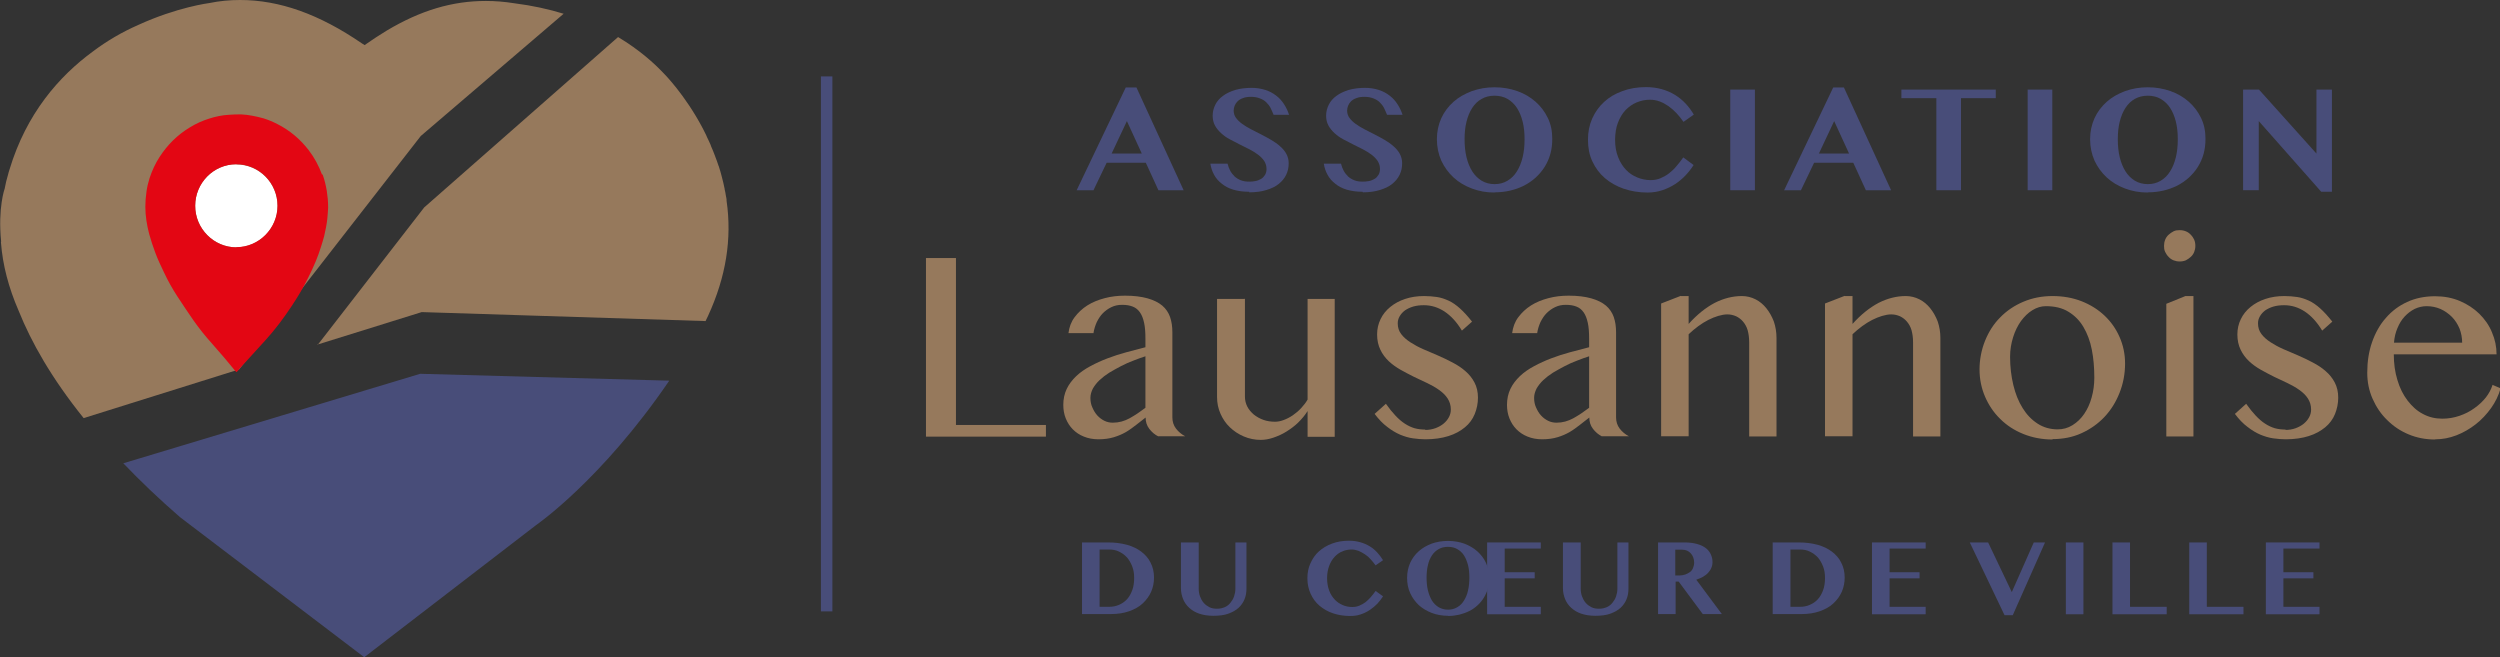
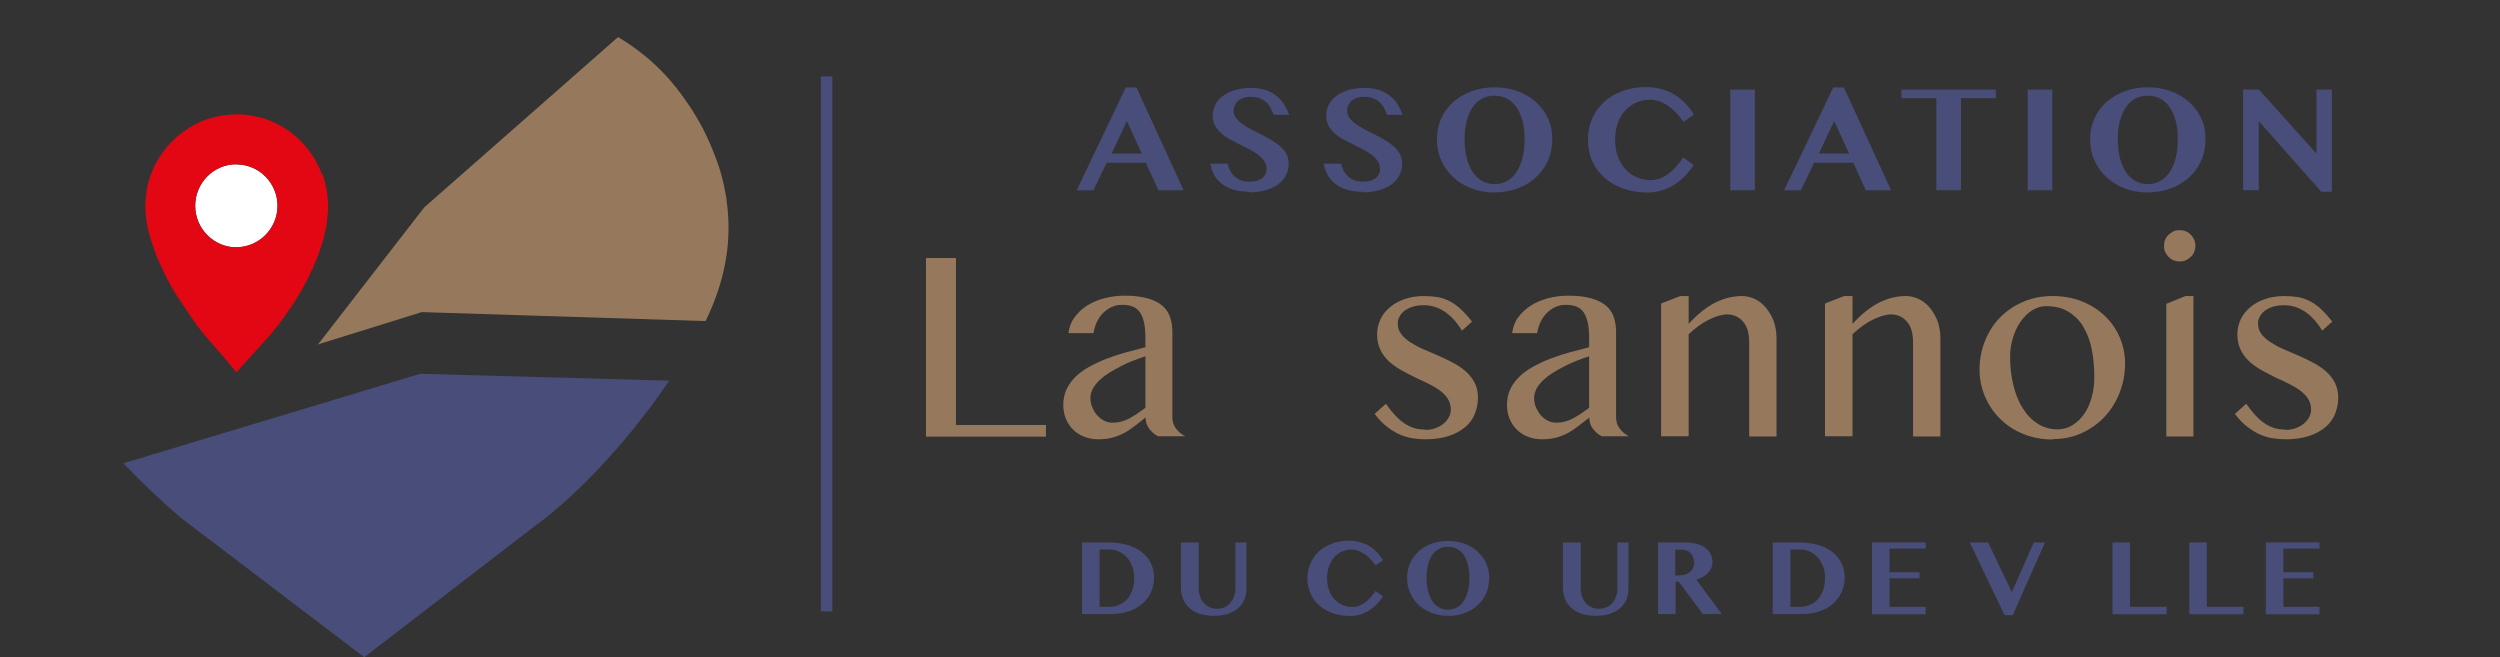
<svg xmlns="http://www.w3.org/2000/svg" id="uuid-2bdd33f3-6ed5-481d-bfa3-76dd61598e09" data-name="Calque 1" viewBox="0 0 130.89 34.41">
  <rect x="0" y="0" width="130.89" height="34.41" fill="#333333" stroke="none" />
  <defs>
    <style> .uuid-f57ad0cd-7da4-4848-a437-2d1ed92fc537 { fill: #96795c; } .uuid-9bb8d0b7-9bec-4f3a-b217-698a29ba544c { fill: #fff; } .uuid-1ca50018-401b-4d92-97b6-14354a08e4f1 { fill: #e30613; } .uuid-156d0c0e-156c-4516-8f7d-109b52ef8d50 { fill: #484d79; } </style>
  </defs>
  <g>
    <path class="uuid-156d0c0e-156c-4516-8f7d-109b52ef8d50" d="M56.66,28.4h1.36c.35,0,.67.04.97.12.29.08.55.2.76.36.21.16.38.35.49.58.12.23.18.49.18.78,0,.26-.05.51-.15.74-.1.23-.25.43-.44.61s-.43.31-.71.41c-.28.1-.6.15-.96.15h-1.51v-3.76ZM57.58,31.77h.49c.18,0,.35-.03.51-.1s.3-.16.42-.29.21-.29.28-.48c.07-.19.1-.4.1-.65,0-.21-.03-.41-.1-.59-.07-.18-.16-.34-.27-.47-.12-.13-.26-.23-.42-.31s-.34-.11-.53-.11h-.49v2.99Z" />
    <path class="uuid-156d0c0e-156c-4516-8f7d-109b52ef8d50" d="M61.84,28.4h.92v2.42c0,.14.02.28.07.41s.11.24.19.33c.08.1.19.17.3.23.12.06.25.08.4.08s.28-.03.4-.08.22-.13.3-.23c.08-.1.15-.21.19-.33s.07-.26.07-.41v-2.42h.58v2.42c0,.19-.03.38-.1.55-.07.17-.17.32-.31.45-.14.13-.32.23-.54.31-.22.08-.48.11-.79.11-.28,0-.52-.04-.73-.11s-.39-.18-.53-.31c-.14-.13-.25-.28-.32-.46s-.11-.36-.11-.55v-2.41Z" />
    <path class="uuid-156d0c0e-156c-4516-8f7d-109b52ef8d50" d="M69.48,30.27c0,.24.04.46.11.65.07.19.17.34.29.47.12.13.26.22.42.29.16.07.32.1.5.1.13,0,.25-.02.37-.07s.22-.11.32-.18c.1-.08.19-.17.28-.27.09-.1.17-.21.25-.32l.39.28c-.08.13-.18.26-.3.39-.12.12-.25.23-.4.33s-.3.17-.48.23c-.17.06-.35.08-.55.08-.32,0-.62-.05-.89-.14-.27-.09-.51-.23-.71-.4s-.35-.38-.46-.62c-.11-.24-.17-.51-.17-.81s.05-.55.16-.79.25-.45.44-.62c.19-.17.42-.31.69-.41.27-.1.56-.15.89-.15.22,0,.41.03.59.08.18.05.34.12.49.21s.28.2.39.32.22.26.31.41l-.39.27c-.08-.11-.17-.22-.26-.32-.09-.1-.19-.19-.3-.26-.11-.07-.22-.13-.33-.18-.12-.04-.24-.07-.36-.07-.17,0-.34.03-.49.1-.16.06-.29.16-.41.29-.12.13-.21.28-.28.47s-.11.4-.11.65Z" />
    <path class="uuid-156d0c0e-156c-4516-8f7d-109b52ef8d50" d="M75.81,32.24c-.3,0-.59-.05-.85-.15-.26-.1-.49-.24-.68-.41-.19-.18-.34-.39-.45-.63-.11-.24-.16-.51-.16-.8s.06-.55.16-.78c.11-.24.26-.44.45-.61.19-.17.42-.3.68-.4.26-.09.55-.14.85-.14s.59.05.85.14c.26.1.49.23.68.4s.35.37.46.61.17.49.17.77c0,.2-.03.39-.07.56s-.12.34-.21.49-.2.28-.33.4c-.13.12-.27.22-.43.3-.16.08-.33.14-.52.19-.18.04-.38.07-.58.07ZM75.81,31.92c.18,0,.34-.04.49-.13.14-.08.26-.2.35-.35s.17-.32.21-.53c.05-.2.07-.43.07-.67s-.02-.46-.07-.65-.12-.37-.21-.51c-.09-.14-.21-.25-.35-.33s-.3-.12-.49-.12-.35.04-.49.12c-.14.08-.26.19-.35.33-.09.14-.17.31-.21.51-.05.2-.07.42-.07.65s.02.47.07.67c.05.2.12.38.21.53s.21.26.35.35c.14.08.3.13.49.13Z" />
-     <path class="uuid-156d0c0e-156c-4516-8f7d-109b52ef8d50" d="M80.67,28.4v.32h-1.89v1.24h1.57v.32h-1.57v1.49h1.89v.39h-2.81v-3.76h2.81Z" />
    <path class="uuid-156d0c0e-156c-4516-8f7d-109b52ef8d50" d="M81.84,28.4h.92v2.42c0,.14.02.28.07.41s.11.24.19.33c.08.1.19.17.3.23.12.06.25.08.4.08s.28-.03.4-.08.22-.13.3-.23c.08-.1.15-.21.19-.33s.07-.26.07-.41v-2.42h.58v2.42c0,.19-.03.38-.1.55-.07.17-.17.32-.31.45-.14.13-.32.23-.54.31-.22.08-.48.11-.79.11-.28,0-.52-.04-.73-.11s-.39-.18-.53-.31c-.14-.13-.25-.28-.32-.46s-.11-.36-.11-.55v-2.41Z" />
    <path class="uuid-156d0c0e-156c-4516-8f7d-109b52ef8d50" d="M86.8,28.4h1.41c.24,0,.46.03.64.08.18.05.33.12.45.21.12.09.21.2.27.33.06.13.09.26.09.41,0,.11-.02.21-.06.3-.04.1-.1.18-.17.26-.07.08-.17.15-.27.21-.11.06-.22.11-.35.15l1.34,1.8h-1l-1.26-1.7h-.16v1.7h-.92v-3.76ZM87.72,30.13h.2c.11,0,.22-.02.31-.05s.18-.08.25-.13.13-.13.16-.21.06-.18.06-.29c0-.1-.02-.19-.05-.27-.03-.08-.07-.15-.13-.21-.05-.06-.12-.11-.19-.14s-.16-.05-.25-.05h-.37v1.36Z" />
    <path class="uuid-156d0c0e-156c-4516-8f7d-109b52ef8d50" d="M92.82,28.4h1.36c.35,0,.67.04.97.12.29.08.55.2.76.36s.38.35.49.58c.12.23.18.49.18.78,0,.26-.05.51-.15.74-.1.23-.25.43-.44.61s-.43.31-.71.41c-.28.1-.6.15-.96.15h-1.51v-3.76ZM93.75,31.77h.49c.18,0,.35-.03.51-.1s.3-.16.42-.29.21-.29.28-.48c.07-.19.1-.4.1-.65,0-.21-.03-.41-.1-.59-.07-.18-.16-.34-.27-.47-.12-.13-.26-.23-.42-.31s-.34-.11-.53-.11h-.49v2.99Z" />
    <path class="uuid-156d0c0e-156c-4516-8f7d-109b52ef8d50" d="M100.82,28.4v.32h-1.89v1.24h1.57v.32h-1.57v1.49h1.89v.39h-2.81v-3.76h2.81Z" />
    <path class="uuid-156d0c0e-156c-4516-8f7d-109b52ef8d50" d="M104.09,28.4l1.24,2.6,1.15-2.6h.59l-1.69,3.81h-.43l-1.82-3.81h.95Z" />
-     <path class="uuid-156d0c0e-156c-4516-8f7d-109b52ef8d50" d="M108.16,28.4h.92v3.76h-.92v-3.76Z" />
    <path class="uuid-156d0c0e-156c-4516-8f7d-109b52ef8d50" d="M110.6,28.4h.92v3.37h1.92v.39h-2.84v-3.76Z" />
    <path class="uuid-156d0c0e-156c-4516-8f7d-109b52ef8d50" d="M114.62,28.4h.92v3.37h1.92v.39h-2.84v-3.76Z" />
    <path class="uuid-156d0c0e-156c-4516-8f7d-109b52ef8d50" d="M121.44,28.4v.32h-1.89v1.24h1.57v.32h-1.57v1.49h1.89v.39h-2.81v-3.76h2.81Z" />
    <path class="uuid-156d0c0e-156c-4516-8f7d-109b52ef8d50" d="M59.5,4.58l2.47,5.38h-1.32l-.66-1.44h-2.05l-.69,1.44h-.88l2.57-5.38h.56ZM58.19,8.04h1.59l-.78-1.7-.8,1.7Z" />
    <path class="uuid-156d0c0e-156c-4516-8f7d-109b52ef8d50" d="M65.4,10.04c-.32,0-.59-.04-.83-.11s-.44-.18-.6-.31c-.17-.13-.3-.28-.4-.46-.1-.18-.17-.38-.2-.59h.9c.03.13.08.26.14.37.06.11.14.21.23.3.09.08.2.15.33.2.13.05.27.07.44.07.11,0,.22-.01.32-.03.11-.02.2-.06.29-.11.09-.05.15-.12.21-.21.05-.08.08-.19.08-.31,0-.16-.04-.29-.12-.42-.08-.12-.19-.23-.32-.33-.13-.1-.28-.19-.45-.28s-.34-.17-.52-.26c-.18-.09-.35-.18-.52-.27s-.32-.2-.45-.32c-.13-.12-.24-.25-.32-.4-.08-.15-.12-.32-.12-.51,0-.21.05-.4.14-.58.09-.18.22-.33.4-.46.17-.13.39-.23.64-.31.25-.07.54-.11.86-.11.26,0,.5.04.72.11s.4.17.57.3.3.28.41.45c.11.17.2.36.26.55h-.81c-.05-.12-.1-.24-.16-.36s-.14-.21-.23-.3c-.09-.09-.2-.15-.33-.2-.13-.05-.28-.08-.46-.08-.17,0-.31.02-.43.07-.12.04-.21.1-.28.17-.07.07-.12.15-.15.23-.03.08-.05.17-.05.25,0,.14.04.27.12.38.08.11.19.22.33.32.14.1.29.19.46.28.17.09.35.18.53.27.18.09.36.19.53.29.17.1.33.21.46.33.14.12.25.25.33.4.08.15.12.31.12.49,0,.22-.04.41-.13.6s-.22.34-.39.48-.39.24-.65.32c-.26.08-.56.12-.89.12Z" />
    <path class="uuid-156d0c0e-156c-4516-8f7d-109b52ef8d50" d="M71.34,10.04c-.32,0-.59-.04-.83-.11s-.44-.18-.6-.31c-.17-.13-.3-.28-.4-.46-.1-.18-.17-.38-.2-.59h.9c.03.13.08.26.14.37.06.11.14.21.23.3.09.08.2.15.33.2.13.05.27.07.44.07.11,0,.22-.01.32-.03.11-.02.2-.06.29-.11.09-.05.15-.12.21-.21.05-.08.08-.19.08-.31,0-.16-.04-.29-.12-.42-.08-.12-.19-.23-.32-.33-.13-.1-.28-.19-.45-.28s-.34-.17-.52-.26c-.18-.09-.35-.18-.52-.27s-.32-.2-.45-.32c-.13-.12-.24-.25-.32-.4-.08-.15-.12-.32-.12-.51,0-.21.05-.4.14-.58.09-.18.22-.33.4-.46.17-.13.39-.23.64-.31.25-.07.54-.11.86-.11.26,0,.5.04.72.11s.4.17.57.3.3.28.41.45c.11.17.2.36.26.55h-.81c-.05-.12-.1-.24-.16-.36s-.14-.21-.23-.3c-.09-.09-.2-.15-.33-.2-.13-.05-.28-.08-.46-.08-.17,0-.31.02-.43.07-.12.04-.21.1-.28.17-.07.07-.12.15-.15.23-.03.08-.05.17-.05.25,0,.14.04.27.12.38.08.11.19.22.33.32.14.1.29.19.46.28.17.09.35.18.53.27.18.09.36.19.53.29.17.1.33.21.46.33.14.12.25.25.33.4.08.15.12.31.12.49,0,.22-.04.41-.13.6s-.22.34-.39.48-.39.24-.65.32c-.26.08-.56.12-.89.12Z" />
    <path class="uuid-156d0c0e-156c-4516-8f7d-109b52ef8d50" d="M78.25,10.08c-.43,0-.82-.07-1.19-.21-.37-.14-.69-.33-.96-.58-.27-.25-.48-.54-.64-.88-.15-.34-.23-.72-.23-1.12s.08-.77.23-1.1c.15-.33.37-.62.64-.86.27-.24.59-.42.96-.56.37-.13.76-.2,1.19-.2s.82.07,1.19.2c.37.13.69.32.96.56.27.24.48.52.64.85.16.33.23.69.23,1.09,0,.28-.03.54-.1.79s-.17.47-.3.68c-.13.21-.29.39-.47.56-.18.16-.38.3-.61.42-.22.11-.47.2-.73.26-.26.06-.53.09-.81.09ZM78.25,9.64c.26,0,.48-.06.68-.18s.36-.28.49-.49.23-.45.3-.74c.07-.29.1-.6.1-.94s-.03-.64-.1-.92c-.07-.28-.17-.52-.3-.72s-.3-.36-.49-.47-.42-.17-.68-.17-.49.06-.68.17c-.2.11-.36.27-.49.47s-.23.44-.3.72c-.07.28-.1.58-.1.92s.03.65.1.94c.07.29.17.53.3.74s.3.37.49.49c.2.12.43.18.68.18Z" />
    <path class="uuid-156d0c0e-156c-4516-8f7d-109b52ef8d50" d="M84.56,7.32c0,.34.05.64.16.91.1.26.24.48.41.66.17.18.37.31.59.4.22.09.46.14.7.14.18,0,.36-.03.52-.1s.31-.15.45-.26c.14-.11.27-.23.39-.38.12-.14.24-.29.35-.45l.54.4c-.12.19-.26.37-.42.54-.16.17-.35.33-.55.46-.2.13-.43.24-.67.32s-.5.12-.77.12c-.45,0-.87-.07-1.25-.2-.38-.13-.71-.32-.99-.56-.28-.24-.49-.53-.65-.87-.16-.34-.23-.72-.23-1.13s.07-.77.22-1.11c.15-.34.36-.63.62-.87.27-.25.59-.44.96-.57.37-.14.79-.21,1.24-.21.3,0,.58.04.83.11.25.07.48.17.69.3.21.13.39.28.55.45s.31.37.43.58l-.54.38c-.11-.16-.23-.31-.36-.45-.13-.14-.27-.26-.42-.37-.15-.1-.3-.19-.47-.25-.16-.06-.33-.09-.51-.09-.24,0-.47.05-.69.14-.22.09-.41.23-.58.4-.17.18-.3.4-.4.66-.1.26-.15.56-.15.91Z" />
    <path class="uuid-156d0c0e-156c-4516-8f7d-109b52ef8d50" d="M90.59,4.69h1.29v5.27h-1.29v-5.27Z" />
    <path class="uuid-156d0c0e-156c-4516-8f7d-109b52ef8d50" d="M96.54,4.58l2.47,5.38h-1.32l-.66-1.44h-2.05l-.69,1.44h-.88l2.57-5.38h.56ZM95.22,8.04h1.59l-.78-1.7-.8,1.7Z" />
    <path class="uuid-156d0c0e-156c-4516-8f7d-109b52ef8d50" d="M104.49,4.69v.45h-1.82v4.82h-1.29v-4.82h-1.83v-.45h4.94Z" />
    <path class="uuid-156d0c0e-156c-4516-8f7d-109b52ef8d50" d="M106.16,4.69h1.29v5.27h-1.29v-5.27Z" />
    <path class="uuid-156d0c0e-156c-4516-8f7d-109b52ef8d50" d="M112.45,10.08c-.43,0-.82-.07-1.19-.21-.37-.14-.69-.33-.96-.58-.27-.25-.48-.54-.64-.88-.15-.34-.23-.72-.23-1.12s.08-.77.23-1.1c.15-.33.37-.62.64-.86.27-.24.59-.42.96-.56.37-.13.76-.2,1.19-.2s.82.07,1.19.2c.37.13.69.32.96.56.27.24.48.52.64.85.16.33.23.69.23,1.09,0,.28-.03.54-.1.79s-.17.47-.3.68c-.13.21-.29.39-.47.56-.18.16-.38.3-.61.42-.22.11-.47.2-.73.26-.26.06-.53.09-.81.09ZM112.45,9.64c.26,0,.48-.06.68-.18s.36-.28.49-.49.23-.45.3-.74c.07-.29.1-.6.1-.94s-.03-.64-.1-.92c-.07-.28-.17-.52-.3-.72s-.3-.36-.49-.47-.42-.17-.68-.17-.49.06-.68.17c-.2.11-.36.27-.49.47s-.23.44-.3.72c-.07.28-.1.58-.1.92s.03.65.1.94c.07.29.17.53.3.74s.3.37.49.49c.2.12.43.18.68.18Z" />
    <path class="uuid-156d0c0e-156c-4516-8f7d-109b52ef8d50" d="M117.44,4.69h.83l3.01,3.35v-3.35h.81v5.35h-.56l-3.27-3.7v3.62h-.82v-5.27Z" />
    <g>
      <path class="uuid-f57ad0cd-7da4-4848-a437-2d1ed92fc537" d="M48.48,13.51h1.57v8.74h4.71v.61h-6.28v-9.35Z" />
      <path class="uuid-f57ad0cd-7da4-4848-a437-2d1ed92fc537" d="M60.65,22.85c-.19-.09-.35-.23-.48-.4-.13-.17-.19-.37-.19-.59-.17.13-.33.26-.5.39s-.34.26-.53.37c-.19.11-.4.2-.63.27-.23.07-.5.11-.81.11-.28,0-.54-.05-.76-.14-.23-.09-.42-.22-.58-.38-.16-.16-.28-.35-.37-.57-.09-.22-.13-.46-.13-.71,0-.31.06-.59.18-.84.12-.25.29-.47.5-.67.21-.2.46-.37.74-.52.28-.15.58-.29.9-.41.32-.12.65-.23.99-.32.34-.09.67-.18.99-.26v-.45c0-.33-.02-.61-.07-.83-.05-.23-.12-.41-.22-.55-.1-.14-.22-.24-.38-.3-.15-.06-.33-.09-.55-.09s-.39.04-.56.12c-.17.08-.32.19-.45.32s-.23.29-.32.47c-.08.18-.14.37-.17.57h-1.31c.04-.31.14-.59.32-.83s.4-.45.67-.62c.27-.17.57-.29.91-.38.34-.09.69-.13,1.06-.13.47,0,.86.05,1.18.14.32.09.58.22.77.38.19.16.33.37.41.6s.12.5.12.79v4.46c0,.22.06.42.19.59.13.17.29.3.48.4h-1.44ZM59.98,18.65c-.21.07-.42.14-.64.23-.22.08-.44.18-.65.29-.21.11-.41.22-.61.34-.19.12-.36.25-.51.39-.15.14-.26.29-.35.44-.08.16-.13.32-.13.49,0,.18.03.35.1.5.07.16.15.3.26.42s.23.21.37.28.29.1.44.1c.16,0,.31-.02.46-.06.15-.04.29-.1.42-.17s.27-.16.41-.25.27-.2.42-.3v-2.69Z" />
-       <path class="uuid-f57ad0cd-7da4-4848-a437-2d1ed92fc537" d="M65.18,15.63v5.14c0,.18.04.35.12.51.08.16.2.3.34.42.15.12.31.21.5.28.19.07.4.1.62.1.14,0,.29-.03.45-.09s.32-.14.48-.25c.16-.11.3-.23.43-.37.13-.14.25-.29.34-.45v-5.27h1.42v7.22h-1.42v-1.35c-.13.21-.29.4-.48.59s-.4.34-.62.48-.45.24-.68.32c-.23.08-.46.12-.67.12-.31,0-.61-.06-.89-.18-.28-.12-.52-.28-.73-.48-.21-.2-.37-.44-.49-.71-.12-.27-.18-.56-.18-.87v-5.14h1.44Z" />
      <path class="uuid-f57ad0cd-7da4-4848-a437-2d1ed92fc537" d="M74.61,22.51c.19,0,.37-.03.54-.09.16-.06.31-.14.43-.24.12-.1.21-.21.28-.34.07-.13.1-.26.1-.4,0-.22-.06-.41-.17-.58s-.26-.31-.44-.44c-.18-.13-.39-.25-.62-.36s-.47-.22-.7-.33c-.24-.12-.47-.24-.7-.37-.23-.13-.44-.28-.62-.45-.18-.17-.33-.37-.44-.6s-.17-.49-.17-.8c0-.29.06-.55.18-.8s.29-.46.51-.64.48-.32.78-.42c.3-.1.63-.15.99-.15.24,0,.46.02.67.05s.41.1.61.19c.2.09.4.23.6.41s.41.41.63.69l-.53.47c-.27-.45-.58-.78-.91-1-.34-.22-.69-.33-1.08-.33-.21,0-.39.02-.56.07s-.31.12-.43.2c-.12.09-.21.19-.28.31-.07.12-.1.24-.1.37,0,.22.06.4.18.56.12.16.28.3.48.43.2.13.42.25.67.36.25.11.51.22.77.33s.52.24.77.37c.25.13.48.28.67.45.2.17.36.37.48.6.12.23.18.49.18.79s-.06.59-.17.86c-.11.27-.28.5-.51.69s-.51.35-.86.46-.75.17-1.21.17c-.21,0-.43-.02-.65-.05-.22-.03-.45-.1-.67-.19-.23-.1-.45-.23-.68-.41-.23-.17-.45-.4-.66-.68l.59-.53c.17.24.34.45.5.62.16.17.32.31.49.42.17.11.34.19.51.24.18.05.37.07.57.07Z" />
      <path class="uuid-f57ad0cd-7da4-4848-a437-2d1ed92fc537" d="M83.88,22.85c-.19-.09-.35-.23-.48-.4-.13-.17-.19-.37-.19-.59-.17.13-.33.26-.5.39s-.34.26-.53.37c-.19.11-.4.2-.63.27-.23.07-.5.11-.81.11-.28,0-.54-.05-.76-.14-.23-.09-.42-.22-.58-.38-.16-.16-.28-.35-.37-.57-.09-.22-.13-.46-.13-.71,0-.31.06-.59.18-.84.12-.25.29-.47.5-.67.21-.2.46-.37.74-.52.28-.15.58-.29.9-.41.32-.12.65-.23.99-.32.34-.09.67-.18.99-.26v-.45c0-.33-.02-.61-.07-.83-.05-.23-.12-.41-.22-.55-.1-.14-.22-.24-.38-.3-.15-.06-.33-.09-.55-.09s-.39.04-.56.12c-.17.08-.32.19-.45.32s-.23.29-.32.47c-.08.18-.14.37-.17.57h-1.31c.04-.31.14-.59.32-.83s.4-.45.67-.62c.27-.17.57-.29.91-.38.34-.09.69-.13,1.06-.13.47,0,.86.05,1.18.14.32.09.58.22.77.38.19.16.33.37.41.6s.12.5.12.79v4.46c0,.22.06.42.19.59.13.17.29.3.48.4h-1.44ZM83.21,18.65c-.21.07-.42.14-.64.23-.22.08-.44.18-.65.29-.21.11-.41.22-.61.34-.19.12-.36.25-.51.39-.15.14-.26.29-.35.44-.08.16-.13.32-.13.49,0,.18.03.35.1.5.07.16.15.3.26.42s.23.21.37.28.29.1.44.1c.16,0,.31-.02.46-.06.15-.04.29-.1.42-.17s.27-.16.41-.25.27-.2.42-.3v-2.69Z" />
      <path class="uuid-f57ad0cd-7da4-4848-a437-2d1ed92fc537" d="M88,15.5h.41v1.46c.44-.49.89-.85,1.36-1.1.47-.24.95-.36,1.43-.36.25,0,.49.06.71.17.22.11.41.27.57.47.16.2.29.43.39.69.09.27.14.55.14.85v5.17h-1.43v-4.93c0-.24-.03-.45-.08-.63s-.14-.33-.24-.45c-.1-.12-.22-.21-.36-.28-.14-.06-.29-.1-.46-.1-.15,0-.31.03-.48.08-.17.05-.34.12-.52.21-.18.09-.35.2-.53.33s-.34.27-.5.42v5.34h-1.44v-6.95l1.03-.4Z" />
      <path class="uuid-f57ad0cd-7da4-4848-a437-2d1ed92fc537" d="M96.58,15.5h.41v1.46c.44-.49.89-.85,1.36-1.1.47-.24.95-.36,1.43-.36.25,0,.49.06.71.17.22.11.41.27.57.47.16.2.29.43.39.69.09.27.14.55.14.85v5.17h-1.43v-4.93c0-.24-.03-.45-.08-.63s-.14-.33-.24-.45c-.1-.12-.22-.21-.36-.28-.14-.06-.29-.1-.46-.1-.15,0-.31.03-.48.08-.17.05-.34.12-.52.21-.18.09-.35.2-.53.33s-.34.27-.5.42v5.34h-1.44v-6.95l1.03-.4Z" />
      <path class="uuid-f57ad0cd-7da4-4848-a437-2d1ed92fc537" d="M107.46,23.01c-.55,0-1.06-.1-1.53-.29-.47-.19-.87-.45-1.21-.79-.34-.33-.6-.72-.79-1.16-.19-.44-.29-.92-.29-1.43s.1-1.03.29-1.5c.19-.47.45-.88.79-1.22.34-.35.74-.62,1.21-.82.47-.2.98-.3,1.53-.3s1.06.09,1.52.27c.46.18.86.43,1.2.75.34.32.6.69.79,1.12.19.43.29.89.29,1.39,0,.55-.1,1.06-.29,1.54-.19.48-.45.9-.79,1.26-.34.36-.74.64-1.2.85s-.97.31-1.52.31ZM107.73,22.48c.28,0,.54-.07.78-.22s.44-.34.61-.59c.17-.25.3-.53.39-.86.09-.32.14-.67.14-1.03,0-.52-.04-1.01-.13-1.47-.09-.46-.24-.85-.44-1.19-.2-.34-.47-.61-.79-.8-.32-.2-.72-.29-1.18-.29-.24,0-.47.07-.7.21-.23.14-.42.33-.6.57-.17.24-.31.52-.41.84-.1.32-.16.66-.16,1.03,0,.53.06,1.02.17,1.48.11.46.27.86.49,1.21.21.34.47.61.78.81.31.2.66.3,1.05.3Z" />
      <path class="uuid-f57ad0cd-7da4-4848-a437-2d1ed92fc537" d="M113.3,12.87c0-.11.02-.22.06-.32s.1-.19.18-.26.16-.13.26-.18.2-.06.32-.06.22.02.32.06c.1.04.19.1.26.18.08.08.13.16.18.26.04.1.06.2.06.32s-.02.22-.06.32c-.04.1-.1.19-.18.26s-.16.13-.26.18c-.1.04-.2.06-.32.06s-.22-.02-.32-.06-.19-.1-.26-.18c-.08-.08-.13-.16-.18-.26s-.06-.2-.06-.32ZM113.41,15.91l1.01-.41h.42v7.35h-1.42v-6.94Z" />
      <path class="uuid-f57ad0cd-7da4-4848-a437-2d1ed92fc537" d="M119.65,22.51c.19,0,.37-.03.54-.09.16-.06.31-.14.43-.24.12-.1.21-.21.28-.34.07-.13.1-.26.1-.4,0-.22-.06-.41-.17-.58s-.26-.31-.44-.44c-.18-.13-.39-.25-.62-.36s-.47-.22-.7-.33c-.24-.12-.47-.24-.7-.37-.23-.13-.44-.28-.62-.45-.18-.17-.33-.37-.44-.6s-.17-.49-.17-.8c0-.29.06-.55.18-.8s.29-.46.51-.64.48-.32.78-.42c.3-.1.63-.15.99-.15.24,0,.46.02.67.05s.41.1.61.19c.2.09.4.23.6.41s.41.41.63.69l-.53.47c-.27-.45-.58-.78-.91-1-.34-.22-.69-.33-1.08-.33-.21,0-.39.02-.56.07s-.31.12-.43.2c-.12.09-.21.19-.28.31-.07.12-.1.24-.1.37,0,.22.06.4.18.56.12.16.28.3.48.43.2.13.42.25.67.36.25.11.51.22.77.33s.52.24.77.37c.25.13.48.28.67.45.2.17.36.37.48.6.12.23.18.49.18.79s-.06.59-.17.86c-.11.27-.28.5-.51.69s-.51.35-.86.46-.75.17-1.21.17c-.21,0-.43-.02-.65-.05-.22-.03-.45-.1-.67-.19-.23-.1-.45-.23-.68-.41-.23-.17-.45-.4-.66-.68l.59-.53c.17.24.34.45.5.62.16.17.32.31.49.42.17.11.34.19.51.24.18.05.37.07.57.07Z" />
-       <path class="uuid-f57ad0cd-7da4-4848-a437-2d1ed92fc537" d="M127.48,23.01c-.49,0-.95-.09-1.38-.27-.43-.18-.8-.43-1.12-.75-.32-.31-.57-.68-.76-1.11-.19-.43-.28-.88-.28-1.36,0-.58.08-1.11.25-1.6.17-.49.41-.92.72-1.27.31-.36.68-.64,1.12-.84.43-.2.92-.3,1.46-.3.47,0,.9.08,1.3.25s.73.39,1.02.67c.28.28.51.6.66.97.16.37.24.75.24,1.15h-5.38c0,.48.06.93.19,1.35.12.41.3.77.53,1.07.23.3.49.54.8.7.31.17.65.25,1.02.25.31,0,.61-.05.9-.15.29-.1.55-.23.78-.4.23-.16.43-.35.6-.56.16-.21.28-.43.35-.66l.42.18c-.1.37-.27.72-.5,1.04-.23.32-.5.61-.81.85-.31.24-.64.43-1,.57-.36.14-.73.21-1.1.21ZM128.91,17.96c0-.27-.05-.53-.14-.76-.1-.23-.23-.44-.4-.61-.17-.17-.37-.31-.59-.41-.23-.1-.47-.15-.73-.15-.22,0-.42.05-.62.14-.2.1-.37.23-.53.4-.16.17-.28.37-.38.61-.1.23-.16.49-.18.76h3.57Z" />
    </g>
  </g>
  <g>
    <path class="uuid-f57ad0cd-7da4-4848-a437-2d1ed92fc537" d="M16.6,18.05h-.01s5.49-1.71,5.49-1.71l14.86.47c.04-.09.09-.18.13-.27.94-2.04,1.26-4.04.97-6.03h0s0-.04,0-.06c0-.06-.02-.11-.03-.17-.02-.13-.04-.25-.07-.37,0-.04-.01-.07-.02-.11-.03-.16-.07-.32-.11-.47-.01-.04-.02-.08-.03-.12-.04-.16-.09-.33-.14-.48,0-.02-.01-.03-.02-.05-.06-.17-.11-.34-.18-.5,0-.01,0-.02-.01-.03-.06-.17-.13-.33-.2-.49,0-.02-.02-.04-.02-.06,0-.02-.02-.03-.02-.05-.04-.08-.07-.16-.11-.24-.04-.08-.08-.16-.11-.24-.03-.06-.06-.12-.09-.18-.02-.05-.05-.09-.07-.14-.95-1.81-2.06-2.91-2.06-2.91-.49-.52-1.27-1.23-2.39-1.9l-10.15,8.92-5.58,7.2Z" />
-     <path class="uuid-f57ad0cd-7da4-4848-a437-2d1ed92fc537" d="M22.03,7.12L29.51.72c-.78-.24-1.64-.43-2.59-.55-.5-.08-1-.12-1.48-.12-1.76,0-3.41.49-5.19,1.55-.38.23-.76.48-1.16.76l-.16-.1c-2.22-1.52-4.3-2.26-6.36-2.26-.54,0-1.08.05-1.61.16h0s-1.68.21-3.73,1.15c-.84.37-1.63.83-2.36,1.38C3.09,3.99,1.38,5.95.5,8.87c-.02.05-.03.11-.05.16-.01.04-.02.08-.03.12-.07.23-.13.47-.17.7,0,0,0,0,0,.01,0,0-.37,1-.19,2.8H.05s0,.03,0,.03c.09,1.19.4,2.37.93,3.59.65,1.62,1.71,3.51,3.4,5.61l8.14-2.55,9.51-12.22Z" />
    <path class="uuid-156d0c0e-156c-4516-8f7d-109b52ef8d50" d="M6.45,24.25c.87.91,1.86,1.86,2.98,2.83l9.64,7.33,9-6.92s3.41-2.34,6.97-7.56l-13.04-.36-15.56,4.69Z" />
    <path class="uuid-9bb8d0b7-9bec-4f3a-b217-698a29ba544c" d="M12.37,8.6c-1.2,0-2.15.99-2.15,2.17,0,1.2.98,2.18,2.15,2.18,1.19,0,2.16-.98,2.16-2.17,0-1.19-.96-2.17-2.16-2.17Z" />
    <path class="uuid-1ca50018-401b-4d92-97b6-14354a08e4f1" d="M16.86,9.14c-.17-.46-.4-.89-.7-1.28-.44-.57-.98-1.03-1.63-1.36-.23-.12-.47-.22-.72-.3-.2-.06-.4-.1-.6-.14-.19-.04-.39-.06-.58-.07-.22,0-.44,0-.65.02-.35.02-.69.09-1.03.2-.35.11-.69.26-1.01.46-.65.39-1.17.91-1.58,1.54-.23.35-.4.73-.53,1.12-.07.23-.13.46-.16.7-.04.27-.06.53-.06.8,0,.48.08.96.2,1.42.09.33.2.66.32.98.13.35.29.69.45,1.02.21.45.45.88.72,1.29.27.41.54.82.82,1.22.3.43.63.84.98,1.23.43.48.84.97,1.25,1.47.02.03.03.03.06,0,.09-.1.17-.2.26-.3.41-.45.82-.9,1.23-1.35.5-.55.95-1.15,1.36-1.77.33-.49.63-1,.89-1.53.14-.28.27-.56.39-.85.1-.23.18-.48.26-.72.06-.19.12-.38.17-.57.07-.31.14-.63.17-.95.02-.2.03-.41.04-.55,0-.34-.03-.6-.07-.87-.05-.3-.12-.59-.22-.87ZM12.37,12.95c-1.18,0-2.16-.98-2.15-2.18,0-1.18.95-2.17,2.15-2.17,1.2,0,2.16.98,2.16,2.17,0,1.19-.97,2.17-2.16,2.17Z" />
  </g>
  <rect class="uuid-156d0c0e-156c-4516-8f7d-109b52ef8d50" x="42.98" y="4" width=".6" height="28.01" />
</svg>